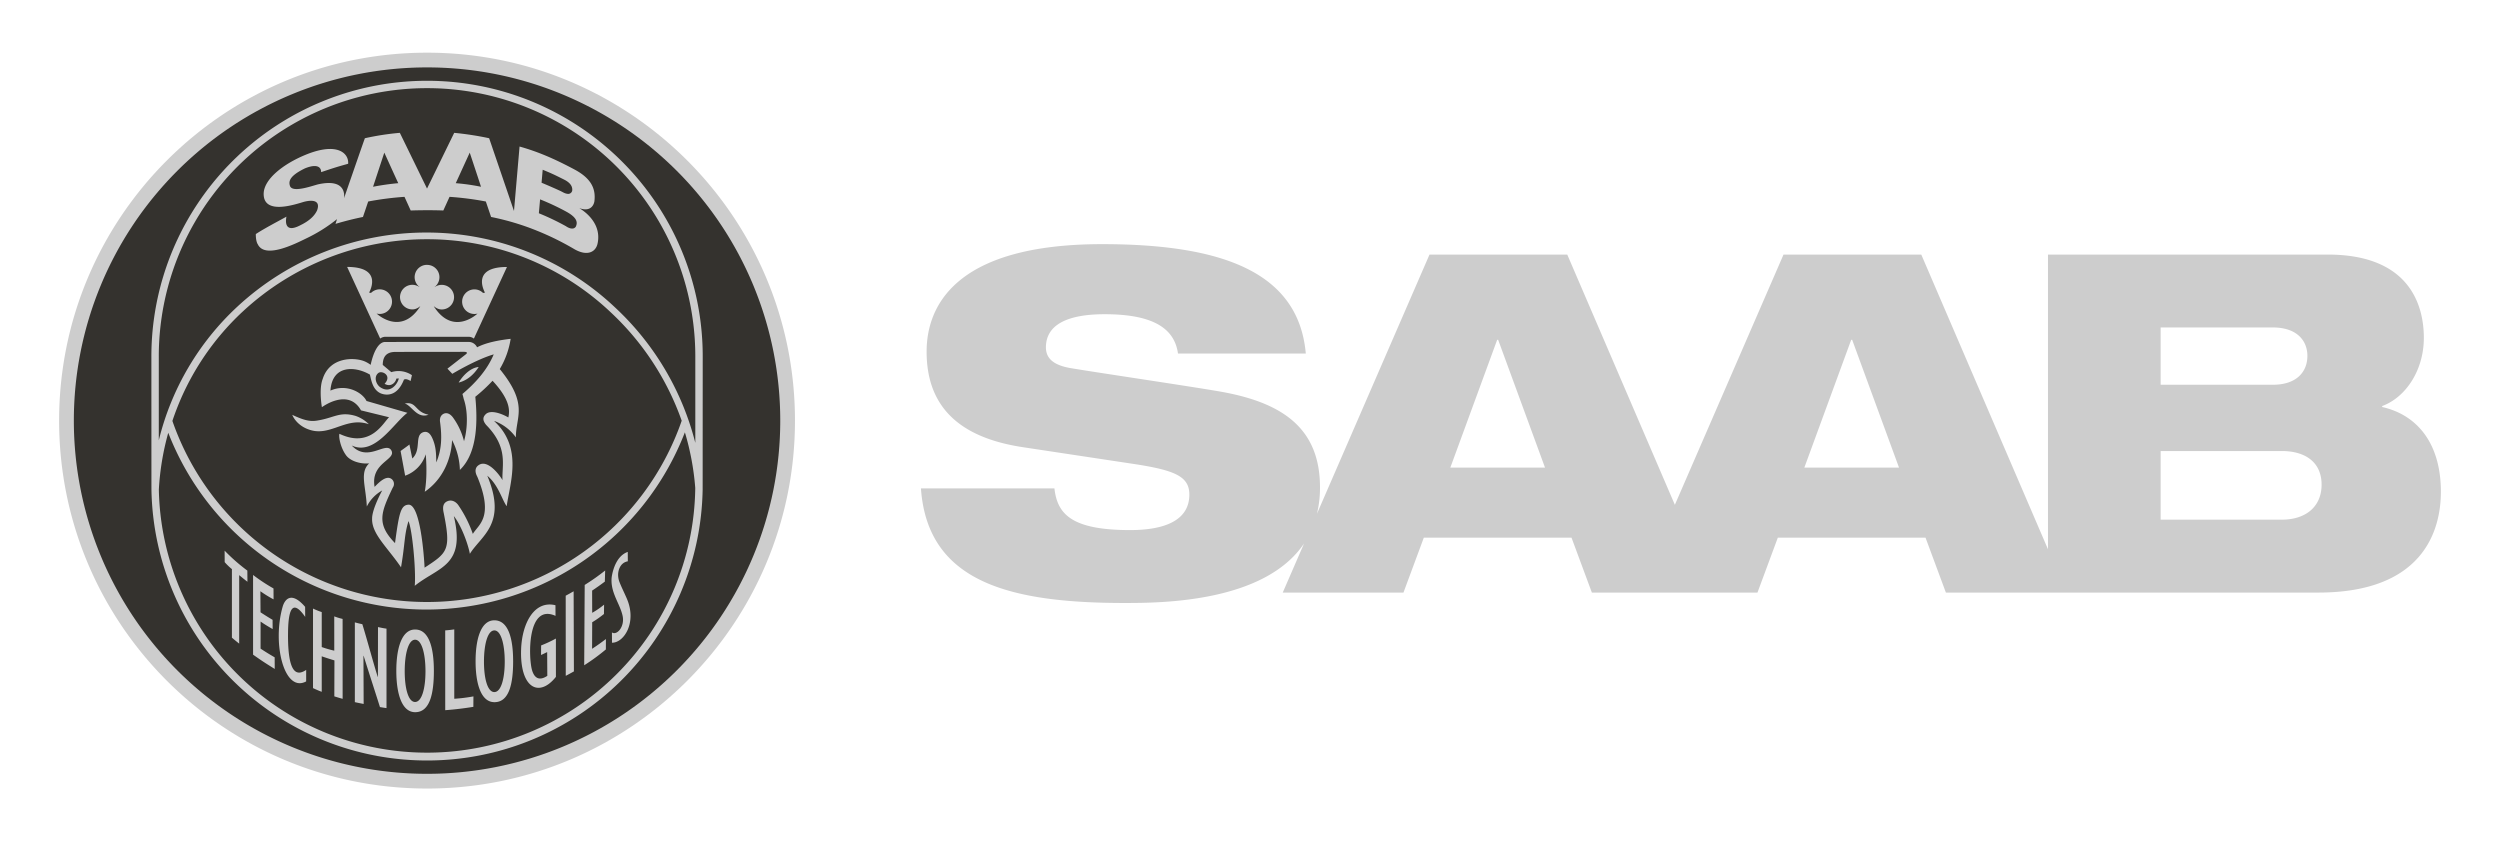
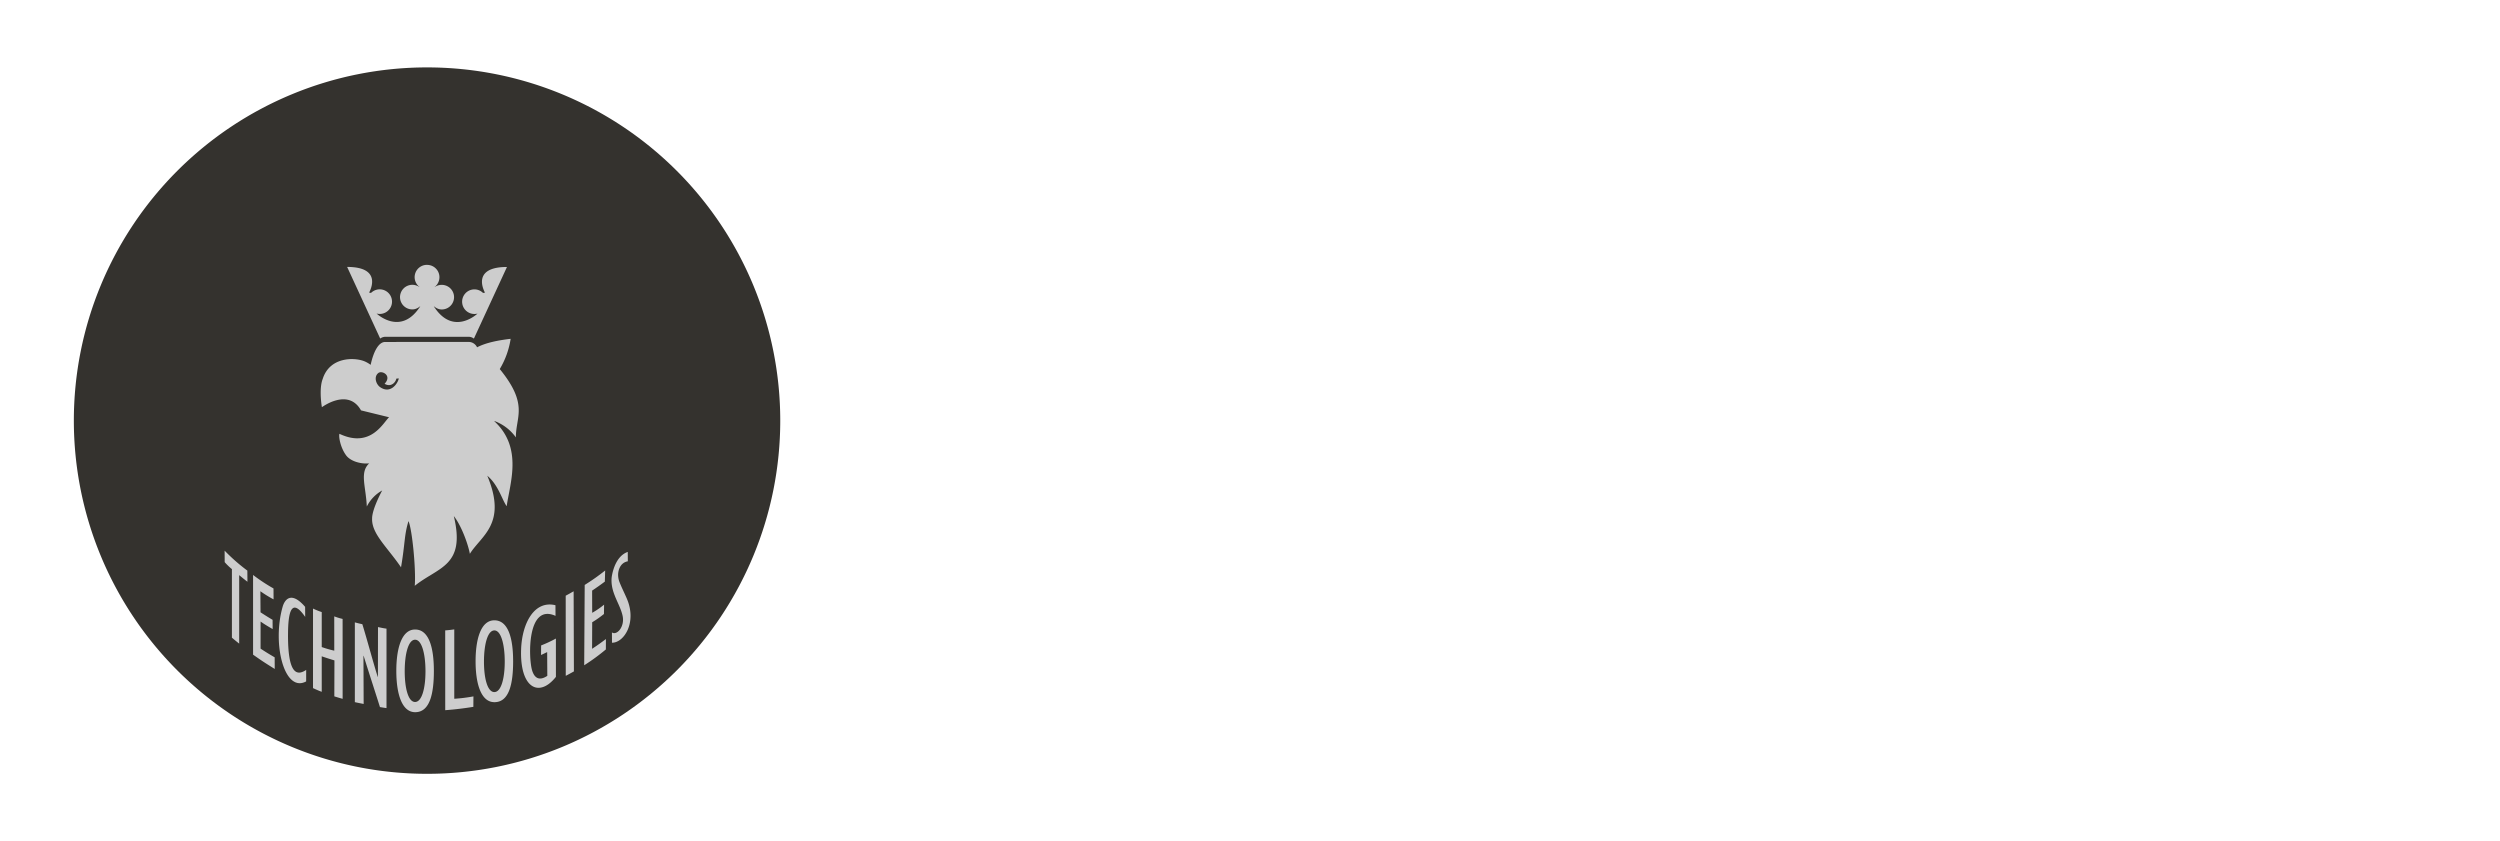
<svg xmlns="http://www.w3.org/2000/svg" viewBox="0 0 1254.237 422.034">
  <defs>
    <style>.a{fill:#cdcdcd;}.b{fill:#34322e;}.c{fill:none;}</style>
  </defs>
  <title>saab_ab_logo-freelogovectors.net</title>
-   <path class="a" d="M1208.009,353.177v-.479c12.112-4.509,20.905-18.286,20.905-34.195,0-16.396-7.128-41.802-48.214-41.802H1040.343V424.542L976.775,276.701h-69.115l-54.511,125.546-53.986-125.546H730.056L673.604,406.714A56.256,56.256,0,0,0,675.121,393.551c0-29.923-18.994-42.751-50.591-48.214-16.617-2.848-60.08-9.26-74.332-11.637-8.548-1.428-12.586-4.755-12.586-10.451,0-11.162,10.451-16.625,29.453-16.625,25.881,0,35.144,8.073,36.806,19.714H667.993c-3.56-40.141-40.611-54.867-102.115-54.867-74.34,0-88.118,31.589-88.118,53.914,0,25.177,13.536,42.747,48.447,47.972l56.529,8.548c19.71,3.094,26.834,6.179,26.834,15.205,0,14.481-15.434,17.812-29.686,17.812-29.449,0-36.577-8.077-37.996-20.901H474.913c3.322,47.26,44.883,57.478,102.357,57.478,18.617,0,69.992-.343,89.847-29.847l-10.692,24.622H716.991l10.217-27.554h74.094l10.213,27.554h83.079l10.213-27.554H978.907l10.217,27.554H1175.95c52.011,0,61.508-30.402,61.508-50.591C1237.458,371.696,1225.825,357.207,1208.009,353.177Zm-467.506,30.398,23.512-64.127h.479l23.512,64.127Zm177.608,0,23.512-64.127h.475l23.512,64.127Zm178.752-70.306h56.287c12.112,0,17.337,6.658,17.337,14.252,0,7.836-5.225,14.493-17.337,14.493h-56.287Zm60.796,96.428h-60.796V375.265h60.796c11.883,0,19.952,5.7,19.952,16.858C1177.611,403.285,1169.542,409.697,1157.659,409.697ZM227.126,544.588c101.946,0,184.588-82.646,184.588-184.588S329.071,175.412,227.126,175.412,42.542,258.059,42.542,360s82.638,184.588,184.584,184.588" transform="translate(-12.881 -148.983)" />
  <path class="b" d="M227.13,182.799A177.201,177.201,0,1,0,404.331,360.004,177.204,177.204,0,0,0,227.13,182.799" transform="translate(-12.881 -148.983)" />
-   <path class="a" d="M324.923,230.017A138.302,138.302,0,0,0,88.828,328.042c0-.004.017,65.712.034,66.606,0,.025-.008.047-.008.068H88.862a138.288,138.288,0,0,0,276.536-.271l.034-66.403A137.899,137.899,0,0,0,324.923,230.017ZM322.291,487.165a134.576,134.576,0,0,1-229.717-92.597,132.789,132.789,0,0,1,4.721-28.461,138.968,138.968,0,0,0,259.191-.225,132.579,132.579,0,0,1,5.2,27.906A134.11,134.11,0,0,1,322.291,487.165ZM99.372,360.161A131.523,131.523,0,0,1,134.724,305.226a135.701,135.701,0,0,1,92.855-36.225,133.836,133.836,0,0,1,91.817,36.776,136.446,136.446,0,0,1,35.492,54.291,135.236,135.236,0,0,1-255.517.093ZM361.716,371.171a139.493,139.493,0,0,0-40.052-67.746,137.56,137.56,0,0,0-94.356-37.776,139.413,139.413,0,0,0-95.385,37.217,135.171,135.171,0,0,0-39.378,67.043v-41.747a134.586,134.586,0,1,1,269.171,0Z" transform="translate(-12.881 -148.983)" />
-   <path class="a" d="M195.948,218.333a132.879,132.879,0,0,1,17.532-2.704l13.633,27.957,13.637-27.957a155.507,155.507,0,0,1,17.532,2.704L270.746,254.846l2.793-32.352c9.196,2.581,17.532,6.158,27.635,11.561,9.073,4.857,10.603,10.357,9.904,16.028-.034.093-.788,5.751-7.556,3.322-.148,0,11.756,6.234,9.128,17.901-.979,4.183-5.149,6.314-11.468,2.763a140.449,140.449,0,0,0-19.337-9.51,128.485,128.485,0,0,0-22.588-6.725l-2.632-7.755a150.861,150.861,0,0,0-18.214-2.344l-3.115,6.853c-4.564-.195-11.633-.174-16.367,0l-3.115-6.853a155.653,155.653,0,0,0-18.214,2.344l-2.627,7.755c-4.327.886-8.632,1.932-13.769,3.467l.767-2.39a78.916,78.916,0,0,1-15.638,9.777c-5.484,2.674-20.469,10.26-24.084,2.92-1.144-1.704-1.021-5.2-1.021-5.2,4.424-2.92,10.815-6.196,15.375-8.734,0,0-2.284,9.23,7.056,4.263,3.318-1.619,6.759-3.971,8.332-7.48,2.157-6.047-4.458-4.861-6.933-4.128-4.229,1.242-19.846,6.547-19.897-3.992-.038-7.505,10.09-15.193,20.952-19.664,16.265-6.696,21.872-.589,21.431,4.471-6.586,1.835-7.988,2.356-13.57,4.212.119-1.882-1.28-4.687-8.162-1.877-6.713,3.293-8.429,5.912-7.467,8.747,1.225,3.806,11.722-.25,14.349-.809,14.714-3.157,12.79,6.781,12.769,7.048C185.464,248.464,195.872,218.333,195.948,218.333Zm4.09,24.351a124.316,124.316,0,0,1,12.658-1.801c-.025.047-7.009-15.333-7.009-15.333Zm83.185,13.29a125.601,125.601,0,0,1,13.582,6.492s3.289,2.449,4.903.326c1.267-2.488.343-4.933-5.136-7.848a125.06,125.06,0,0,0-12.735-5.946Zm1.356-15.316s5.636,2.344,9.433,4.128c1.428.67,2.263,1.373,3.962,1.483a2.085,2.085,0,0,0,1.983-1.623c.432-3.738-3.806-5.416-5.255-6.153-4.153-2.085-5.424-2.64-9.556-4.352C285.146,234.238,284.578,240.658,284.578,240.658Zm-43.048.225a104.749,104.749,0,0,1,12.658,1.801c.055.008-5.645-17.134-5.645-17.134ZM159.503,357.114c4.45,2.043,8.069,3.5,12.002,2.941,8.942-1.276,11.586-4.801,19.77-2.411a17.351,17.351,0,0,1,6.653,4.157,18.429,18.429,0,0,0-4.424-.89c-8.717-.517-15.701,6.183-24.245,3.996-7.7-1.975-9.756-7.793-9.756-7.793" transform="translate(-12.881 -148.983)" />
  <path class="a" d="M208.09,358.318c-2.835,2.437-9.09,15.824-24.919,8.298-.458,1.602.551,6.759,3.051,10.378,2.157,3.437,7.823,4.895,11.887,4.45-4.89,4.543-1.665,11.425-1.204,21.66a18.901,18.901,0,0,1,7.721-8.056c.004,0-5.035,9.145-5.06,13.989-.356,7.709,7.582,14.383,14.506,24.563,2.051-11.9,1.568-16.21,3.75-23.177,1.848,4.111,3.814,24.423,3.14,32.458,11.925-9.556,25.635-9.806,19.592-34.992,3.615,4.53,7.056,13.633,8.06,18.952v-.008c5.628-9.145,18.884-14.998,8.73-39.175,5.539,4.535,7.522,12.345,9.739,15.282,1.623-11.586,8.221-29.296-6.217-42.645l.085-.085a23.091,23.091,0,0,1,10.743,8.213c-.081-10.395,6.556-16.358-8.086-34.288a41.655,41.655,0,0,0,5.463-15.167c-5.53.648-12.069,1.767-16.845,4.255a4.683,4.683,0,0,0-3.865-2.683l-42.268.008c-2.92-.004-5.607,3.933-7.259,11.48a14.369,14.369,0,0,0-3.322-1.873c-5.136-1.958-17.193-2.098-20.727,8.916-2.017,5.162-.411,14.205-.411,14.205s13.184-9.883,19.621,1.589m9.794-11.527c-2.115-1.267-3.619-5.221-1.093-7.221,1.805-1.428,7.039,1.242,3.128,5.416,3.628,2.098,5.772-1.356,5.895-2.602l1.242-.097c-.496,2.551-4.106,7.836-9.171,4.505m44.285-25.402a4.492,4.492,0,0,1,2.555.924l16.595-35.941c-17.888.013-11.485,11.891-11.196,12.582.292.695-.903.36-.903.36a6.152,6.152,0,0,0-4.251-1.699,6.172,6.172,0,1,0,1.576,12.146s-12.065,11.48-21.761-3.39c-.725-1.119,1.017,1.335,3.818,1.326a6.175,6.175,0,1,0-3.53-11.243l.008-.089a6.178,6.178,0,0,0-3.814-11.035l-.089-.021a6.173,6.173,0,0,0-3.81,11.035l.004.089a6.173,6.173,0,1,0-3.534,11.235c2.81.017,4.551-2.441,3.818-1.318-9.692,14.866-21.753,3.382-21.753,3.382a6.022,6.022,0,0,0,1.576.208,6.172,6.172,0,1,0-4.255-10.645s-1.199.331-.907-.364c.297-.691,6.7-12.569-11.188-12.578l16.591,35.937a4.545,4.545,0,0,1,2.555-.898h41.891" transform="translate(-12.881 -148.983)" />
-   <path class="b" d="M267.902,358.419c.941-3.895.5-9.374-7.912-18.405a81.92,81.92,0,0,1-8.649,8.022c1.051,11.001,1.5,27.893-7.743,36.704a34.573,34.573,0,0,0-3.92-14.96c-.407,9.789-4.823,19.837-13.709,25.919,0,0,1.504-6.802.504-18.816a16.68,16.68,0,0,1-10.336,10.756l-2.284-12.396s4.429-3.153,4.437-3.28c-.008.127,1.445,7.048,1.445,7.048,4.704-4.45.97-11.582,5.441-13.175,2.365-.759,3.628,1.03,4.378,2.513,2.081,4.301,2.127,7.976,2.199,12.629,2.788-6.543,2.894-12.985,1.894-20.35-.318-2.517.877-3.839,2.373-4.268,1.602-.343,2.865.547,3.924,1.818a34.081,34.081,0,0,1,5.73,12.15c1.827-6.213,2.038-15.036-.144-21.181-.263-1.199-.648-2.5-.648-2.5,6.42-5.454,12.315-11.832,15.701-19.884-8.988,2.64-20.787,9.772-20.787,9.772l-2.437-2.598,9.323-7.268c.589-.458.839-1.131-.839-1.174l-34.42.042c-3.25-.008-6.484,1.03-6.514,6.522l4.293,3.632a11.996,11.996,0,0,1,10.34,1.517l-.67,2.937s-2.221-1.517-3.356-.674c-2.831,7.306-7.577,8.357-11.459,6.929-4.284-1.776-4.929-6.798-5.602-9.489-7.387-4.276-18.926-4.992-19.795,8.043,7.887-3.577,15.943.784,18.108,5.204l20.511,5.929c-6.992,5.23-16.4,21.774-27.936,16.4,8.01,8.675,16.964-2.178,19.812,2.365,2.911,4.852-10.523,6.086-8.34,18.401,1.979-2.03,6.009-6.306,8.764-3.75a3.173,3.173,0,0,1,.314,4.17c-5.823,12.341-8.349,18.019,1.17,27.788,2.013-15.057,2.852-19.138,6.844-19.282,5.802-.025,7.687,25.3,7.988,31.593,11.552-7.501,13.315-8.844,9.624-27.309-.763-3.301-.259-5.204,1.996-6.09,2.428-.898,4.505.737,5.492,2.322a60.996,60.996,0,0,1,7.094,14.146c2.941-4.878,10.684-8.285,2.242-28.699-1.386-2.522-1.131-4.679.759-5.857,4.217-2.835,9.883,4.195,11.883,7.556-.403-7.204,3.102-16.201-8.171-27.639-1.822-2.208-1.822-3.839-.309-5.352,2.433-2.517,8.238-.301,11.396,1.568" transform="translate(-12.881 -148.983)" />
  <path class="a" d="M215.93,351.435c6.073-1.195,5.018,4.268,11.963,5.607-5.81,2.187-8.454-4.657-11.963-5.607m37.107-18.341c-2.297,3.666-5.776,6.823-10.061,7.815,1.924-3.161,5.632-7.37,10.061-7.815M129.232,434.497a27.3,27.3,0,0,1-3.628-3.496l-.034-5.759a92.256,92.256,0,0,0,11.404,10.006l.047,5.598c-1.403-1.043-2.78-2.216-4.145-3.318V471.896c-1.136-.911-2.543-2.051-3.645-2.996V434.497m10.612,2.937a88.21,88.21,0,0,0,10.256,6.772l.03,5.48a59.103,59.103,0,0,1-6.615-4.085l.072,10.569c2.416,1.589,4.361,2.78,6.043,3.772l.034,4.649c-2.055-1.208-3.746-2.166-6.047-3.776l-.008,13.578c2.271,1.509,3.937,2.543,7.073,4.378l.03,5.827c-5.399-3.386-6.052-3.801-10.866-7.17,0,0,.008-39.993,0-39.993m26.635,53.41c-10.904,5.92-17.159-18.659-11.802-37.441,1.009-3.543,4.229-8.124,11.281.03l.038,5.043c-5.607-8.035-8.357-5.641-8.594,7.115-.403,22.668,4.831,22.329,9.086,19.481l-.008,5.772m3.433-36.551a38.711,38.711,0,0,0,4.378,1.767v17.54a53.115,53.115,0,0,0,6.293,1.822l-.013-17.214a31.132,31.132,0,0,0,4.191,1.284l.013,40.09c-1.454-.39-2.729-.797-4.166-1.237l.059-18.041c-2.127-.64-4.284-1.326-6.378-2.06V496.056c-1.415-.496-2.852-1.144-4.378-1.856V454.292m20.99,6.925c1.619.458,2.42.623,3.759.924,2.365,7.582,5.327,18.846,7.717,26.406a.811.811,0,0,0,.102,0l.038-24.965c1.356.28,2.869.627,4.268.788v39.861c-1.242-.153-2.047-.326-3.284-.504-2.386-7.628-5.819-18.066-8.179-25.719a.812.812,0,0,0-.102,0l.102,24.143c-1.373-.267-3.055-.598-4.42-.903,0,0,.013-40.031,0-40.031m45.336,4.034c1.576-.114,2.844-.267,4.547-.5v34.801a80.661,80.661,0,0,0,9.616-1.191l-.042,5.242c-4.628.759-9.505,1.343-14.108,1.682l-.013-40.035m55.537,23.321c-8.463,10.662-18.18,5.662-17.451-13.934.479-12.9,6.552-24.601,17.223-22.016l.038,5.34c-14.515-6.547-13.544,21.431-11.764,27.3,1.649,5.454,5.073,4.518,7.645,2.784l-.072-11.9c-.996.445-2.064,1.021-3.072,1.437l.042-4.789a63.325,63.325,0,0,0,7.404-3.458l.008,19.236m4.916-40.734c1.377-.72,2.623-1.445,3.975-2.208l.14,40.196q-2.021,1.138-4.09,2.229s-.025-40.209-.025-40.217M306.221,442.443a109.525,109.525,0,0,0,10.264-7.242l-.157,5.569c-2.149,1.602-4.132,3.017-6.382,4.509l.038,11.15a41.67,41.67,0,0,0,5.963-4.098l-.064,4.687a52.35,52.35,0,0,1-5.899,4.149l-.059,13.315c2.716-1.75,4.687-3.208,6.937-4.895l-.021,5.208a102.052,102.052,0,0,1-10.87,7.954l.25-40.306m13.663,23.825c2.437,1.691,6.603-2.877,5.327-8.467-1.407-6.158-6.094-11.476-5.48-18.943.013-.097,1.064-10.531,8.094-12.985l.03,4.708c-4.67.865-4.852,6.17-4.861,6.399a10.141,10.141,0,0,0,.547,3.674c1.089,2.865,2.695,6.005,3.878,8.794,5.068,11.98-1.564,22.054-7.505,21.99l-.03-5.17m-89.334,19.282c0,11.446-2.005,20.778-9.416,20.736-6.683-.038-9.425-9.289-9.425-20.736,0-11.459,2.742-20.748,9.425-20.748C228.173,464.806,230.55,474.091,230.55,485.55Zm-9.425-15.625c-3.428.017-5.204,7.281-5.204,15.807,0,8.522,1.776,15.451,5.204,15.43,3.407-.013,5.217-6.908,5.217-15.43C226.342,477.206,224.532,469.908,221.125,469.925Zm49.189,10.802c0,11.34-2,20.579-9.421,20.537-6.67-.038-9.416-9.196-9.416-20.537s2.746-20.537,9.416-20.537C267.941,460.2,270.314,469.387,270.314,480.728ZM260.893,465.264c-3.433.017-5.208,7.213-5.208,15.655,0,8.433,1.776,15.29,5.208,15.277,3.407-.025,5.213-6.844,5.213-15.277C266.106,472.477,264.3,465.247,260.893,465.264Z" transform="translate(-12.881 -148.983)" />
-   <rect class="c" width="1254.237" height="422.034" />
</svg>